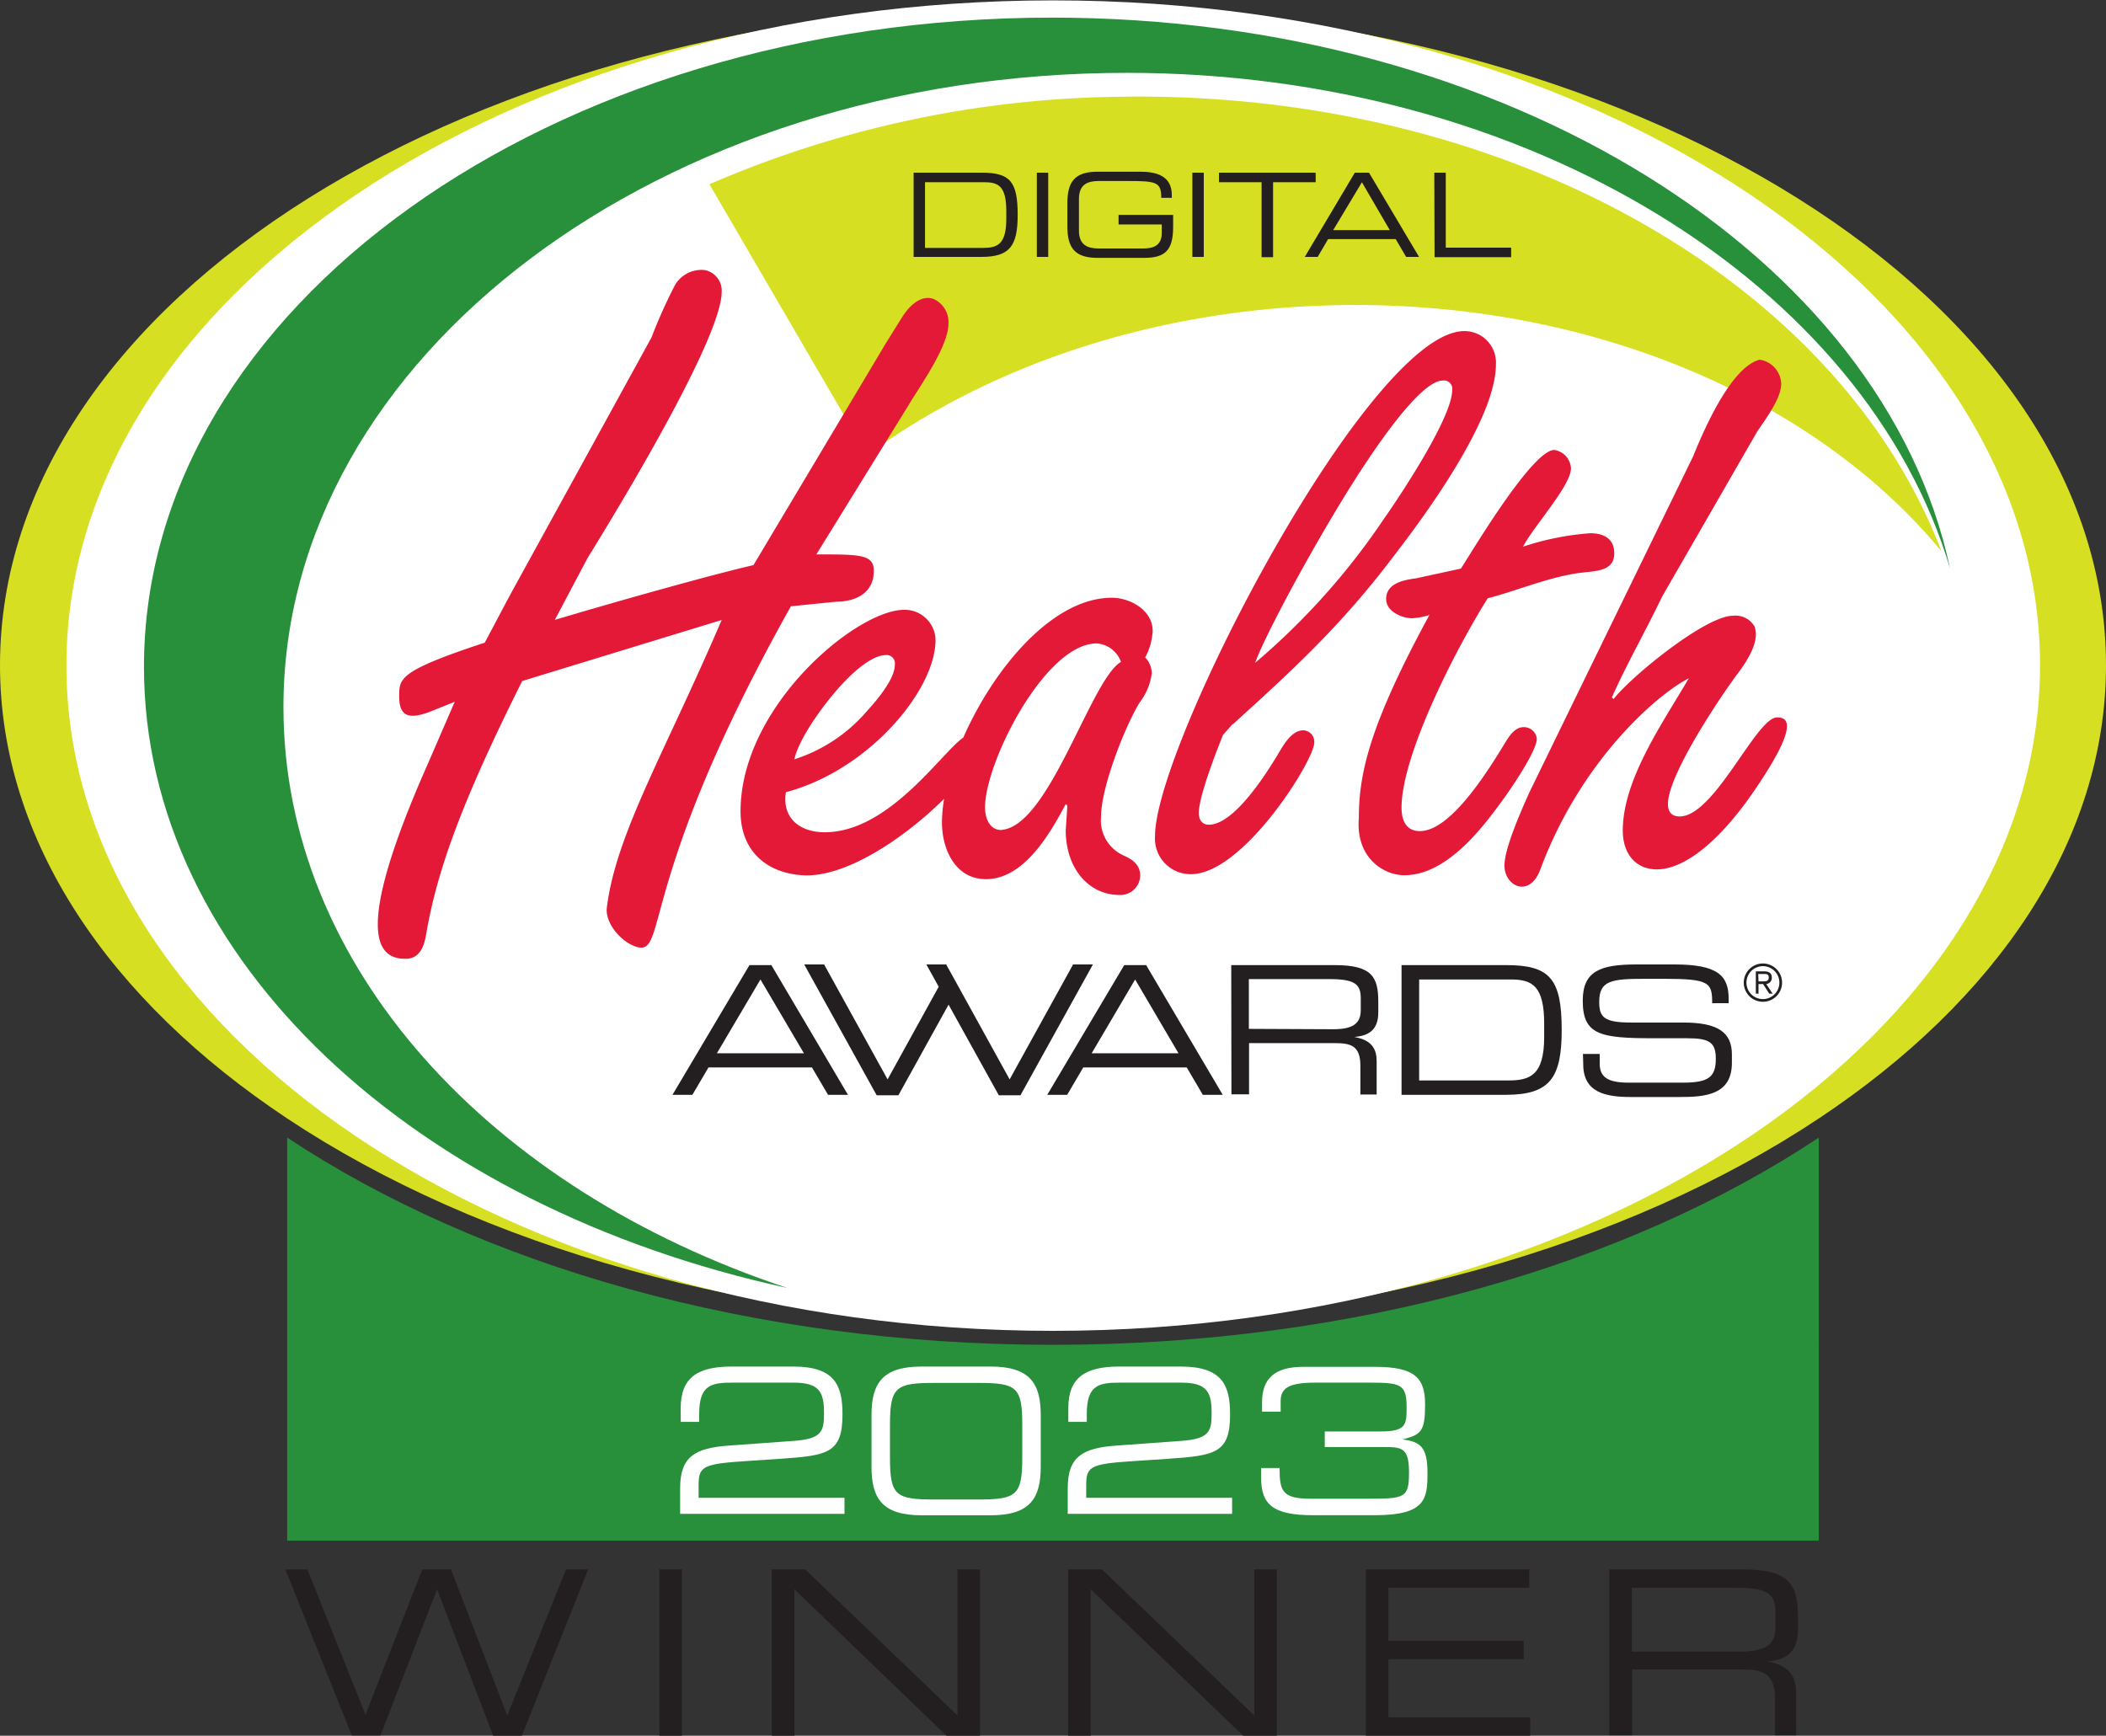
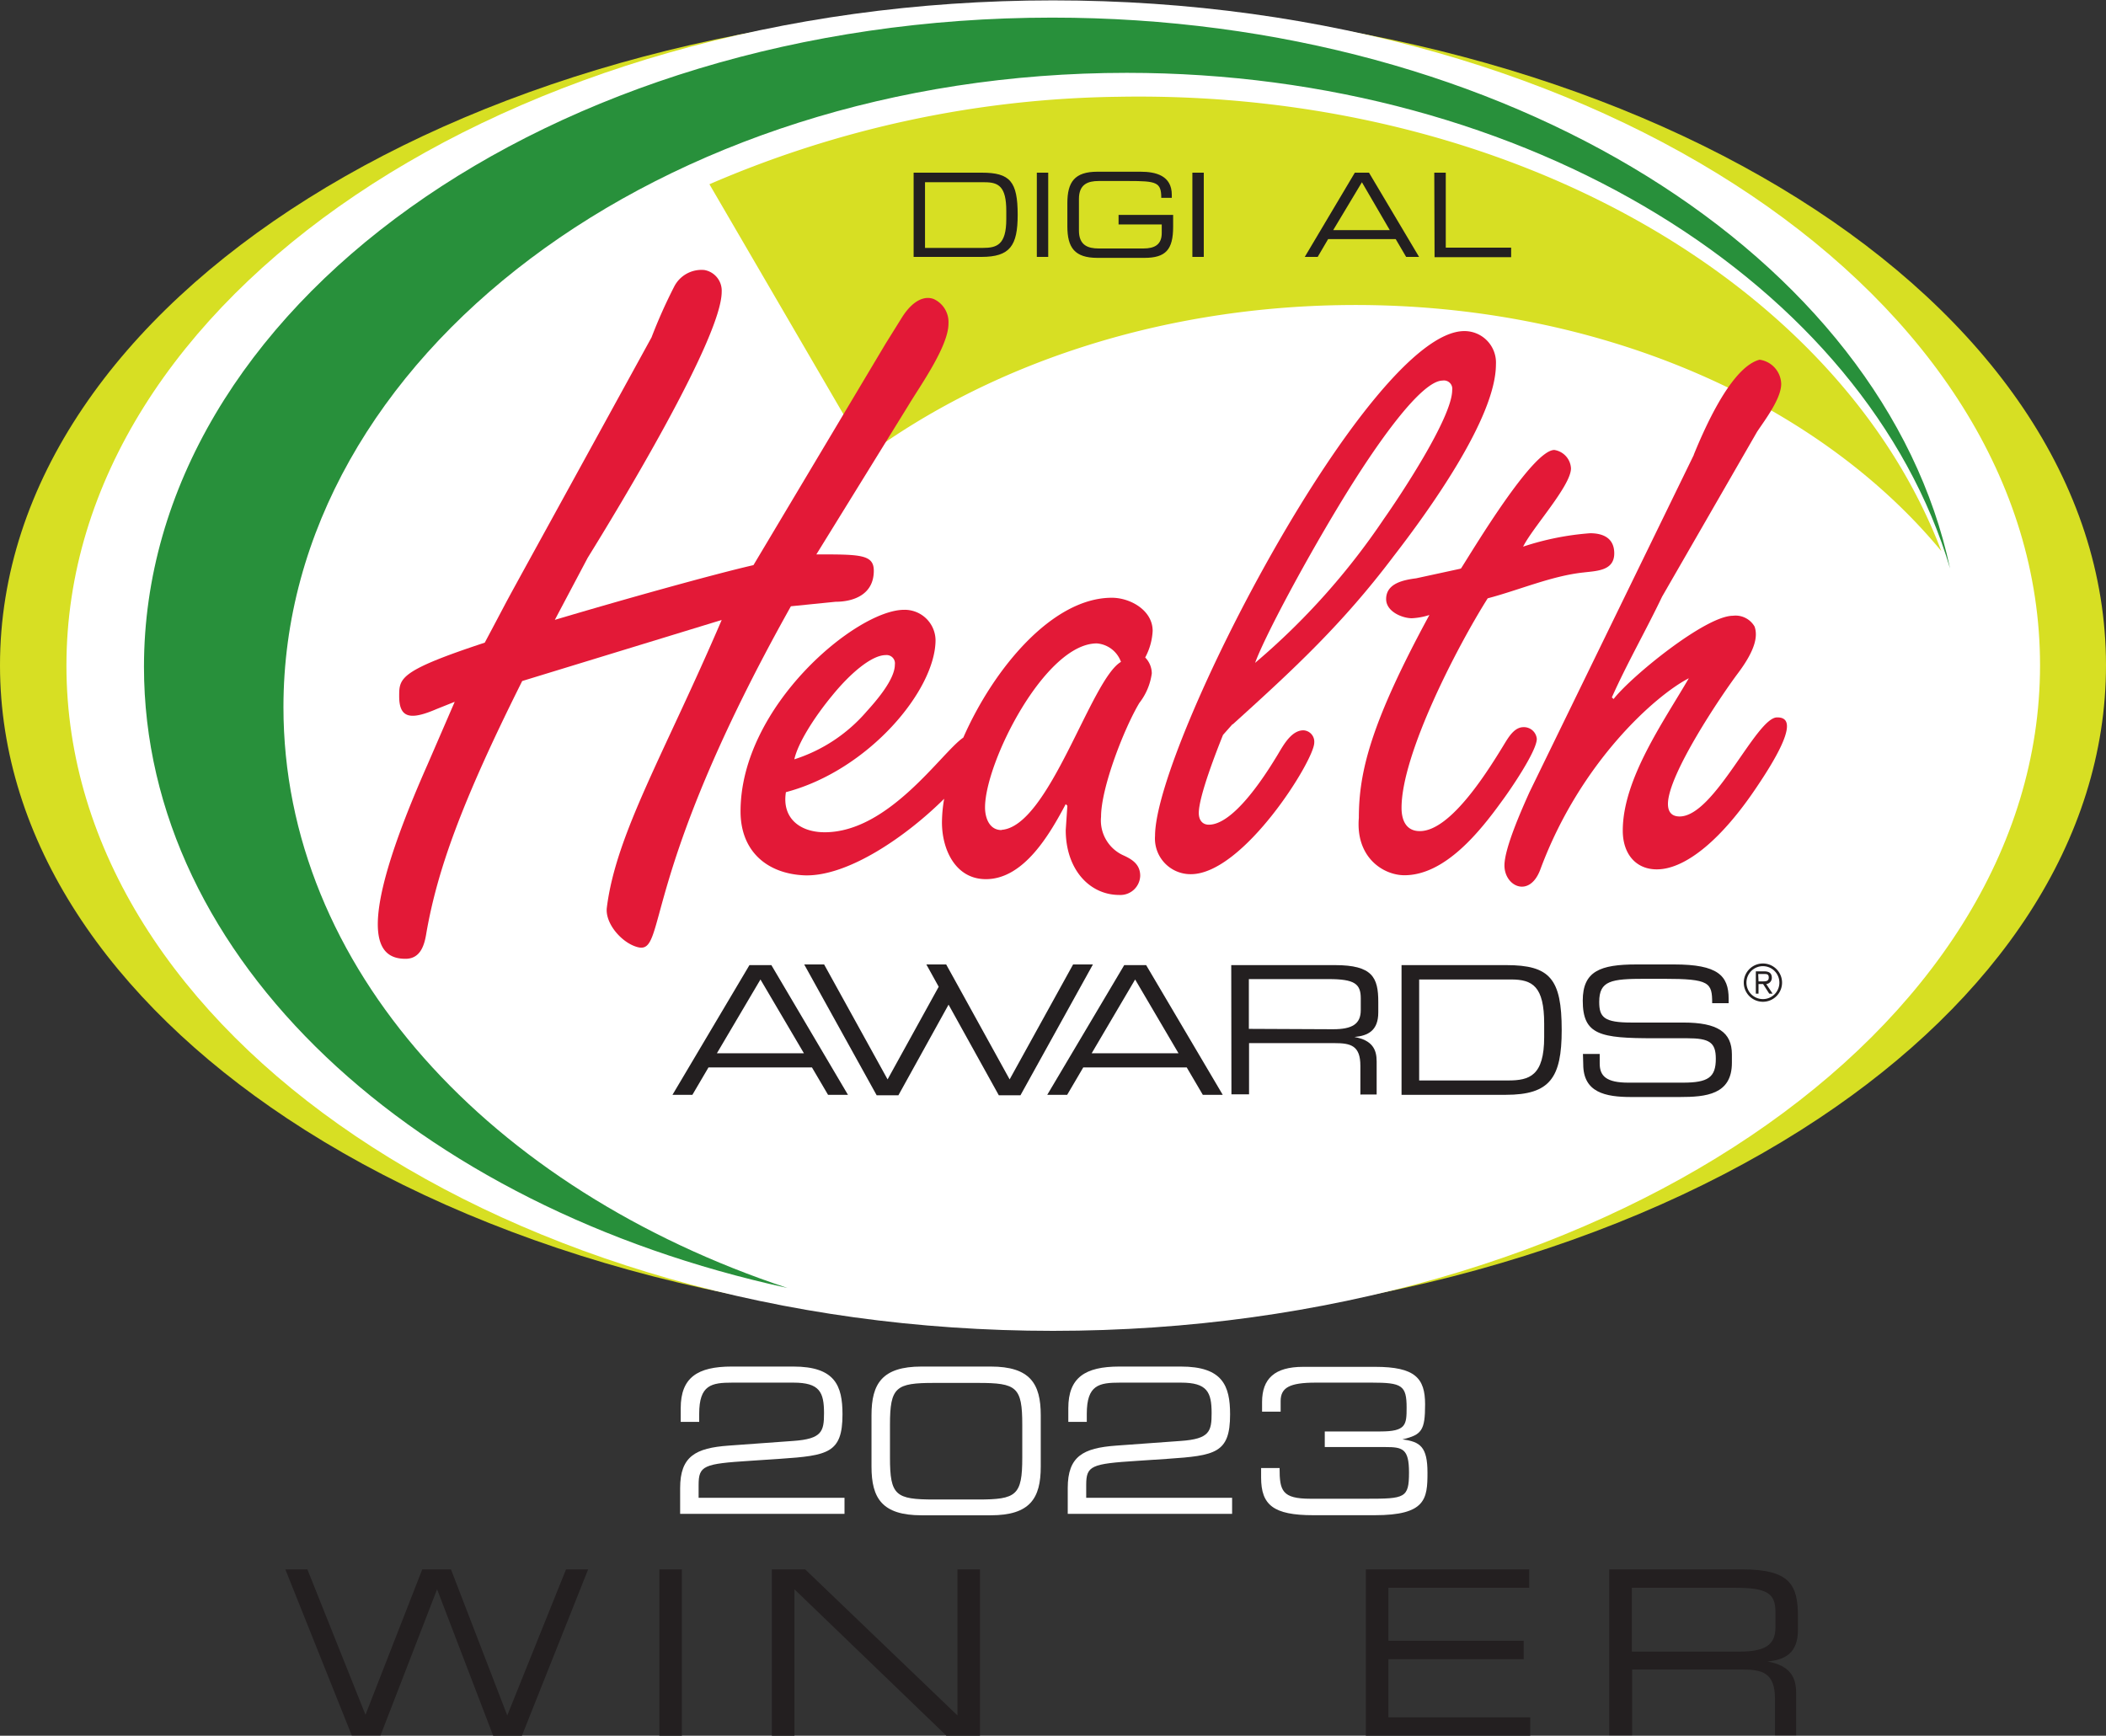
<svg xmlns="http://www.w3.org/2000/svg" id="logo_DHA-2023" viewBox="0 0 220 181.34">
  <rect x="0" y="0" width="220" height="181.34" fill="#333333" stroke="none" />
  <defs>
    <style>.cls-1{fill:#231f20;}.cls-2{fill:#d7df23;}.cls-3{fill:#28903b;}.cls-4{fill:#fff;}.cls-5{fill:#e31937;}</style>
  </defs>
  <g id="logo_DHA-2023-2" data-name="logo_DHA-2023">
    <path class="cls-1" d="M311.7,391.92H314l6.07,15.19L326,391.92h3l5.88,15.26,6.14-15.26h2.31l-6.92,17.38h-3L327.55,394l-5.91,15.27h-3Z" transform="translate(-281.89 -227.96)" />
    <path class="cls-1" d="M350.77,391.92h2.35V409.3h-2.35Z" transform="translate(-281.89 -227.96)" />
    <path class="cls-1" d="M362.52,391.92H366l15.91,15.26V391.92h2.35V409.3h-3.5L364.88,394V409.3h-2.36Z" transform="translate(-281.89 -227.96)" />
-     <path class="cls-1" d="M393.48,391.92H397l15.92,15.26V391.92h2.35V409.3h-3.51L395.83,394V409.3h-2.35Z" transform="translate(-281.89 -227.96)" />
    <path class="cls-1" d="M424.57,391.92h17.07v1.92H426.93v5.54h14.13v1.92H426.93v6.08h14.81v1.92H424.57Z" transform="translate(-281.89 -227.96)" />
    <path class="cls-1" d="M450,391.92h13.9c5,0,5.81,1.65,5.81,4.92v1.41c0,2.45-1.39,3.13-3.19,3.29v0c2.4.43,3,1.68,3,3.27v4.44h-2.21v-3.82c0-2.71-1.32-3.05-3.45-3.05H452.39v6.87H450Zm13.64,8.59c2.61,0,3.72-.69,3.72-2.52v-1.58c0-2-.84-2.57-4.3-2.57h-10.7v6.67Z" transform="translate(-281.89 -227.96)" />
    <path class="cls-2" d="M501.89,297.46c0-38.11-49.25-69-110-69s-110,30.89-110,69c0,18.33,11.41,35,30,47.35,20.06,13.33,48.48,21.65,80,21.65s59.95-8.32,80-21.65C490.49,332.45,501.89,315.79,501.89,297.46Z" transform="translate(-281.89 -227.96)" />
-     <path class="cls-3" d="M311.89,346.81v42.11h160V346.81c-20.05,13.33-48.47,21.65-80,21.65S332,360.14,311.89,346.81Z" transform="translate(-281.89 -227.96)" />
    <path class="cls-4" d="M391.89,367C448.81,367,495,335.84,495,297.46S448.81,228,391.89,228s-103.06,31.11-103.06,69.5S335,367,391.89,367" transform="translate(-281.89 -227.96)" />
    <path class="cls-2" d="M398.76,238.07A110.91,110.91,0,0,0,356,247.21l16.48,28.29c12.85-9.4,30.16-15.32,49.3-15.66,26.47-.46,49.83,9.87,62.91,25.7C474.05,257.52,439.45,237.36,398.76,238.07Z" transform="translate(-281.89 -227.96)" />
    <path class="cls-1" d="M377.33,246h7.12c2.95,0,3.75.92,3.75,4.4,0,3.23-.8,4.4-3.79,4.4h-7.08Zm9.68,4c0-2.54-.79-3-2.25-3h-6.24v6.86h6.05c1.45,0,2.44-.32,2.44-3Z" transform="translate(-281.89 -227.96)" />
    <path class="cls-1" d="M390.2,246h1.19v8.8H390.2Z" transform="translate(-281.89 -227.96)" />
    <path class="cls-1" d="M404.44,251.65c0,2.4-.78,3.25-3,3.25h-4.91c-2.38,0-3.14-1.07-3.14-3.3v-2.41c0-2.22.76-3.29,3.14-3.29h4.5c1.58,0,3.27.39,3.27,2.42v.31H403.2c0-1.64-.5-1.76-3.44-1.76h-3.09c-1.14,0-2.07.34-2.07,1.87v3.31c0,1.53.93,1.87,2.07,1.87h4.66c1.19,0,1.92-.41,1.92-1.62v-.89h-4.51v-1h5.7Z" transform="translate(-281.89 -227.96)" />
    <path class="cls-1" d="M406.45,246h1.19v8.8h-1.19Z" transform="translate(-281.89 -227.96)" />
-     <path class="cls-1" d="M413.68,247h-4.45v-1h10.1v1h-4.45v7.83h-1.2Z" transform="translate(-281.89 -227.96)" />
    <path class="cls-1" d="M423.42,246h1.48l5.23,8.8h-1.35l-1.09-1.86h-7.06l-1.09,1.86h-1.35Zm.74,1-3,5h5.91Z" transform="translate(-281.89 -227.96)" />
    <path class="cls-1" d="M431.72,246h1.2v7.83h6.83v1h-8Z" transform="translate(-281.89 -227.96)" />
    <path class="cls-3" d="M311.5,301.84c0-36.6,39.44-66.27,88.1-66.27,42,0,77.19,22.15,86,51.78-6.93-32.58-46.28-57.55-93.8-57.55-52.4,0-94.87,30.37-94.87,67.83,0,30.58,28.31,56.43,67.22,64.89C333.14,352.25,311.5,329,311.5,301.84Z" transform="translate(-281.89 -227.96)" />
    <path class="cls-1" d="M360.18,328.79h2.29l8,13.55h-2.08l-1.68-2.86H355.9l-1.68,2.86h-2.08Zm1.15,1.5L356.78,338h9.09Z" transform="translate(-281.89 -227.96)" />
    <path class="cls-1" d="M399.33,328.79h2.29l8,13.55h-2.08l-1.68-2.86H395.05l-1.68,2.86h-2.08Zm1.14,1.5L395.93,338H405Z" transform="translate(-281.89 -227.96)" />
    <path class="cls-1" d="M410.51,328.79h10.84c3.91,0,4.52,1.29,4.52,3.84v1.1c0,1.91-1.08,2.44-2.49,2.57v0c1.88.34,2.32,1.31,2.32,2.55v3.46H424v-3c0-2.11-1-2.37-2.69-2.37h-8.94v5.35h-1.84Zm10.63,6.7c2,0,2.9-.54,2.9-2v-1.24c0-1.51-.66-2-3.35-2h-8.34v5.2Z" transform="translate(-281.89 -227.96)" />
    <path class="cls-1" d="M428.3,328.79h10.95c4.55,0,5.78,1.43,5.78,6.78,0,5-1.23,6.77-5.84,6.77H428.3Zm14.9,6.12c0-3.91-1.22-4.62-3.46-4.62h-9.6v10.55h9.3c2.22,0,3.76-.48,3.76-4.54Z" transform="translate(-281.89 -227.96)" />
    <path class="cls-1" d="M447.25,338.07H449v1c0,1.33.72,2,3,2h5.69c2.65,0,3.44-.56,3.44-2.5,0-1.71-.67-2.14-3-2.14h-3.48c-5.59,0-7.42-.33-7.42-3.93,0-3.08,1.83-3.78,5.61-3.78h3.95c4.54,0,5.68,1.16,5.68,3.58v.47h-1.72c0-2.16-.26-2.55-5.07-2.55h-1.94c-3.54,0-4.79.19-4.79,2.41,0,1.61.5,2.16,3.36,2.16h5.43c3.57,0,5.07,1,5.07,3.33v.88c0,3.33-2.73,3.57-5.44,3.57h-5.09c-2.68,0-5-.47-5-3.42Z" transform="translate(-281.89 -227.96)" />
    <path class="cls-1" d="M466.05,328.62a2,2,0,1,1-2,2A2,2,0,0,1,466.05,328.62Zm0,3.72a1.72,1.72,0,1,0-1.72-1.72A1.72,1.72,0,0,0,466.05,332.34Zm-.74-2.9h.88c.53,0,.79.22.79.66a.65.65,0,0,1-.58.67l.66,1h-.35l-.64-1h-.48v1h-.28Zm.28,1.05H466c.33,0,.66,0,.66-.4s-.26-.37-.54-.37h-.56Z" transform="translate(-281.89 -227.96)" />
    <polygon class="cls-1" points="112.1 100.76 105.47 112.77 100.13 103.09 99.09 101.21 98.84 100.76 96.77 100.76 98.06 103.09 92.72 112.77 86.09 100.76 84.01 100.76 91.58 114.43 93.85 114.43 99.09 104.96 104.34 114.43 106.6 114.43 114.17 100.76 112.1 100.76" />
    <path class="cls-5" d="M402.21,298.31a2.4,2.4,0,0,0-.69-1.66,6.5,6.5,0,0,0,.78-2.78c0-2.16-2.35-3.46-4.26-3.46-6.21,0-12.34,7.38-15.52,14.61-2.25,1.52-7.74,9.89-14.48,9.89-2.59,0-4.49-1.48-4.05-4.19,8.62-2.27,15.63-10.65,15.63-15.9a3.22,3.22,0,0,0-3.29-3.15c-4.95,0-17.08,10.06-17.08,21.06,0,4.17,2.77,6.51,6.66,6.68,4.55.17,10.7-4.11,14.61-8a14.86,14.86,0,0,0-.23,2.48c0,2.79,1.39,5.92,4.59,5.92,4,0,6.71-4.78,8.34-7.84l.17.17-.17,2.54c0,4.08,2.46,6.78,5.6,6.78a2.07,2.07,0,0,0,2.18-2c0-1.22-.87-1.74-1.83-2.17a4,4,0,0,1-2.26-4c0-3.06,2.43-9.27,4-11.89A6.42,6.42,0,0,0,402.21,298.31Zm-33.43,2.37c1.91-2.36,4.16-4.28,5.64-4.28a.87.87,0,0,1,.95,1c0,1.57-2,3.84-2.95,4.89a16.63,16.63,0,0,1-7.55,5C365.22,305.66,366.87,303,368.78,300.68Zm17.73,14c-1.29,0-1.72-1.31-1.72-2.36,0-4.72,6.28-17.14,11.68-17.14a2.92,2.92,0,0,1,2.52,1.93C395.85,298.92,391.5,314.31,386.51,314.66Z" transform="translate(-281.89 -227.96)" />
    <path class="cls-5" d="M413,297.22c.87-2.43,4.7-9.73,8.79-16.5s8.63-13,10.8-13a.87.87,0,0,1,1,1c0,2.87-5.49,11.12-7.14,13.46a73.21,73.21,0,0,1-13.41,15Zm-2.35,6.43c6.44-5.82,11.49-10.51,16.8-17.55,3.49-4.51,10.71-14.42,10.71-20.07a3.29,3.29,0,0,0-3.3-3.48c-9.93,0-32.31,43.27-32.31,52.74a3.72,3.72,0,0,0,3.74,4c5.49,0,12.89-11.91,12.89-13.73a1.19,1.19,0,0,0-1.13-1.3c-1.4,0-2.27,1.91-2.88,2.86-1.22,2-4.44,7-7,7-.7,0-1.05-.52-1.05-1.22,0-1.73,1.83-6.42,2.53-8.16l1-1.13Z" transform="translate(-281.89 -227.96)" />
    <path class="cls-5" d="M434.52,287.34c1.39-2.18,7.48-12.37,9.74-12.37a2.05,2.05,0,0,1,1.74,1.92c0,1.82-4,6.17-5,8.18a28.89,28.89,0,0,1,7-1.4c1.39,0,2.52.53,2.52,2.1,0,1.83-1.82,1.83-3.22,2-3.3.35-6.7,1.83-10,2.7-3.13,4.95-9,16.24-9,21.89,0,1.22.43,2.43,1.91,2.43,3.31,0,7.31-6.6,9-9.38.44-.7,1-1.48,1.83-1.48a1.35,1.35,0,0,1,1.39,1.22c0,1.3-2.87,5.47-3.65,6.51-2.26,3.13-5.92,7.74-10.18,7.74-2.17,0-5.11-1.82-4.76-6,0-4.86,1.3-10,7.37-21.19a6.94,6.94,0,0,1-1.83.34c-1,0-2.69-.69-2.69-2,0-1.65,1.82-2,3.13-2.17l4.61-1Z" transform="translate(-281.89 -227.96)" />
    <path class="cls-5" d="M458.83,275.46c3.48-8.52,5.91-9.66,6.87-9.92a2.62,2.62,0,0,1,2.26,2.53c0,1.56-1.74,3.82-2.52,5l-9.92,17.22c-1.66,3.48-3.68,7-5.25,10.53l.18.17c1.83-2.35,9.6-8.7,12.47-8.7a2.29,2.29,0,0,1,2.26,1.13c.35,1,.09,2.44-1.74,4.88s-7.31,10.61-7.31,13.65c0,.79.35,1.31,1.22,1.31,3.65,0,8-10.35,10.18-10.35,1,0,2.43.52-2.09,7.22-3.83,5.74-7.31,8.26-9.83,8.61s-4.2-1.3-4.2-4c0-5.4,4.28-11.4,6.9-15.92-3.4,1.74-11.34,8.7-15.52,20-1.13,3-3.74,1.74-3.74-.44,0-1.82,1.83-5.91,2.61-7.65l17.17-35.24Z" transform="translate(-281.89 -227.96)" />
    <path class="cls-5" d="M329.39,301.28l-1.9.76c-2.67,1.15-3.9,1-3.9-1.33,0-1.9,0-2.66,8.94-5.61,4.57-8.57-1.8,3.14,17.42-31.89a54.08,54.08,0,0,1,2.38-5.33,3.2,3.2,0,0,1,3.14-1.71,2.19,2.19,0,0,1,1.81,2.28c0,4.86-10.94,22.85-14,27.79l-3.43,6.48c7.05-2.1,16.57-4.76,20.75-5.72l13.8-23.13,1.72-2.76c1.14-1.8,2.38-2.28,3.33-1.9a2.65,2.65,0,0,1,1.52,2.57c0,2.37-3,6.55-4.19,8.54l-9.61,15.56c4.57,0,6,0,6,1.71,0,2.48-2.1,3.24-4,3.24l-4.66.47c-16.09,28.74-12.86,36.55-16.09,35.59-1.62-.47-3.33-2.47-3.14-4.09.95-7.7,6-16.08,12-30.07l-20.84,6.38c-6.38,12.75-8.86,19.79-10,26.26-.19,1.23-.57,2.76-2.19,2.76-2.76,0-5.71-2.19,2.29-20.27l2.85-6.58Z" transform="translate(-281.89 -227.96)" />
    <path class="cls-4" d="M352.94,383.42c0-3.32,1.62-4.18,5.06-4.43l6.76-.49c3-.21,3.21-1,3.21-2.9,0-2.2-.46-3.19-3.19-3.19H358.4c-2.19,0-3.47.23-3.47,3.26v.84H353v-1.43c0-3.19,1.74-4.35,5.33-4.35h6.43c4.37,0,5.14,2,5.14,5,0,4.05-1.53,4.3-6.53,4.64l-3.15.21c-4.82.31-5.35.5-5.35,2.52v1.34h15.24v1.68H352.94Z" transform="translate(-281.89 -227.96)" />
    <path class="cls-4" d="M372.93,375.81c0-3.29,1.11-5.08,5.23-5.08h7.22c4.12,0,5.23,1.79,5.23,5.08v5.38c0,3.3-1.11,5.08-5.23,5.08h-7.22c-4.12,0-5.23-1.78-5.23-5.08Zm15.75,1c0-3.95-.59-4.37-4.62-4.37h-4.58c-4,0-4.62.42-4.62,4.37v3.44c0,3.95.59,4.37,4.62,4.37h4.58c4,0,4.62-.42,4.62-4.37Z" transform="translate(-281.89 -227.96)" />
    <path class="cls-4" d="M393.43,383.42c0-3.32,1.61-4.18,5.06-4.43l6.76-.49c3-.21,3.21-1,3.21-2.9,0-2.2-.46-3.19-3.19-3.19h-6.38c-2.19,0-3.47.23-3.47,3.26v.84h-1.93v-1.43c0-3.19,1.74-4.35,5.33-4.35h6.43c4.36,0,5.14,2,5.14,5,0,4.05-1.53,4.3-6.53,4.64l-3.15.21c-4.83.31-5.35.5-5.35,2.52v1.34H410.6v1.68H393.43Z" transform="translate(-281.89 -227.96)" />
    <path class="cls-4" d="M420.28,377.51h5.82c2.67,0,2.73-.69,2.73-2.49,0-2.33-.5-2.61-3.63-2.61h-5.88c-2.73,0-3.65.53-3.65,1.93v1.1h-1.94v-1c0-2.44,1.31-3.68,4.29-3.68h7.53c4.16,0,5.21,1.18,5.21,3.91s-.34,3.19-2.37,3.67v0c1.85.24,2.62.76,2.62,3.49s-.19,4.43-5.5,4.43h-6.44c-4.16,0-5.44-1.07-5.44-3.93v-1h1.93c0,2.37.25,3.21,3.23,3.21h5.86c4,0,4.43-.06,4.43-2.75,0-2.48-.67-2.65-2.46-2.65h-6.34Z" transform="translate(-281.89 -227.96)" />
  </g>
</svg>